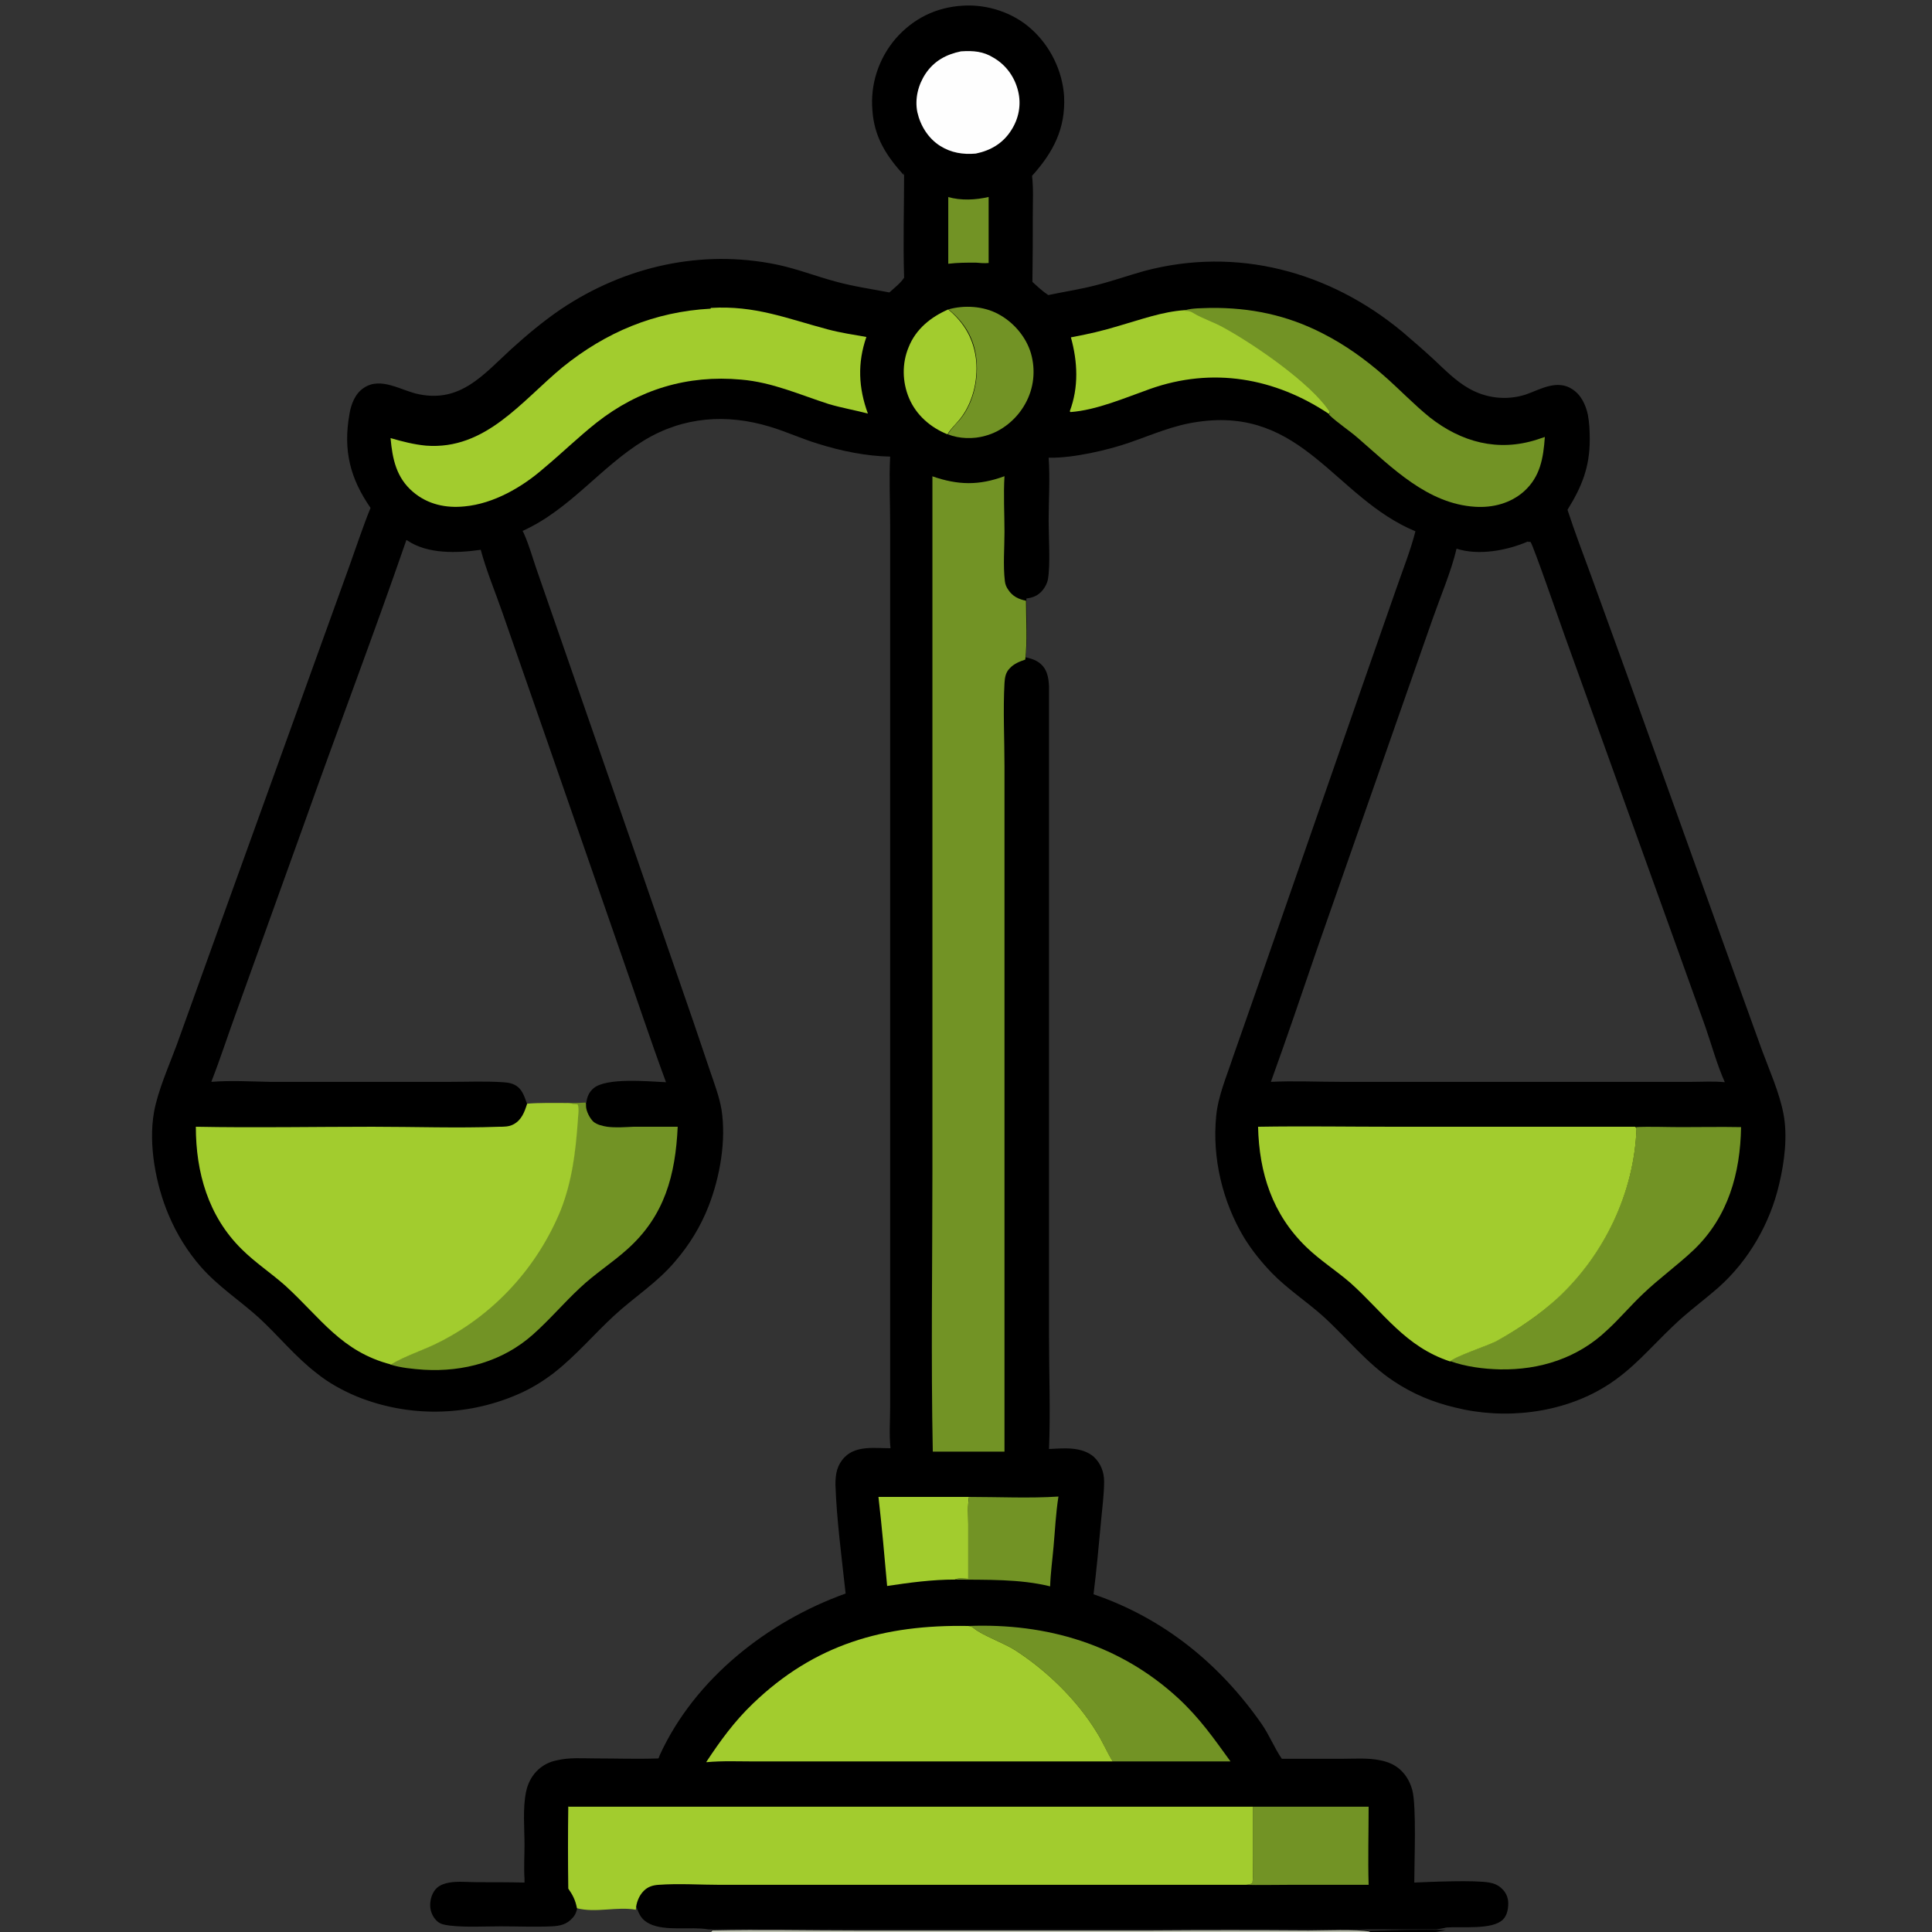
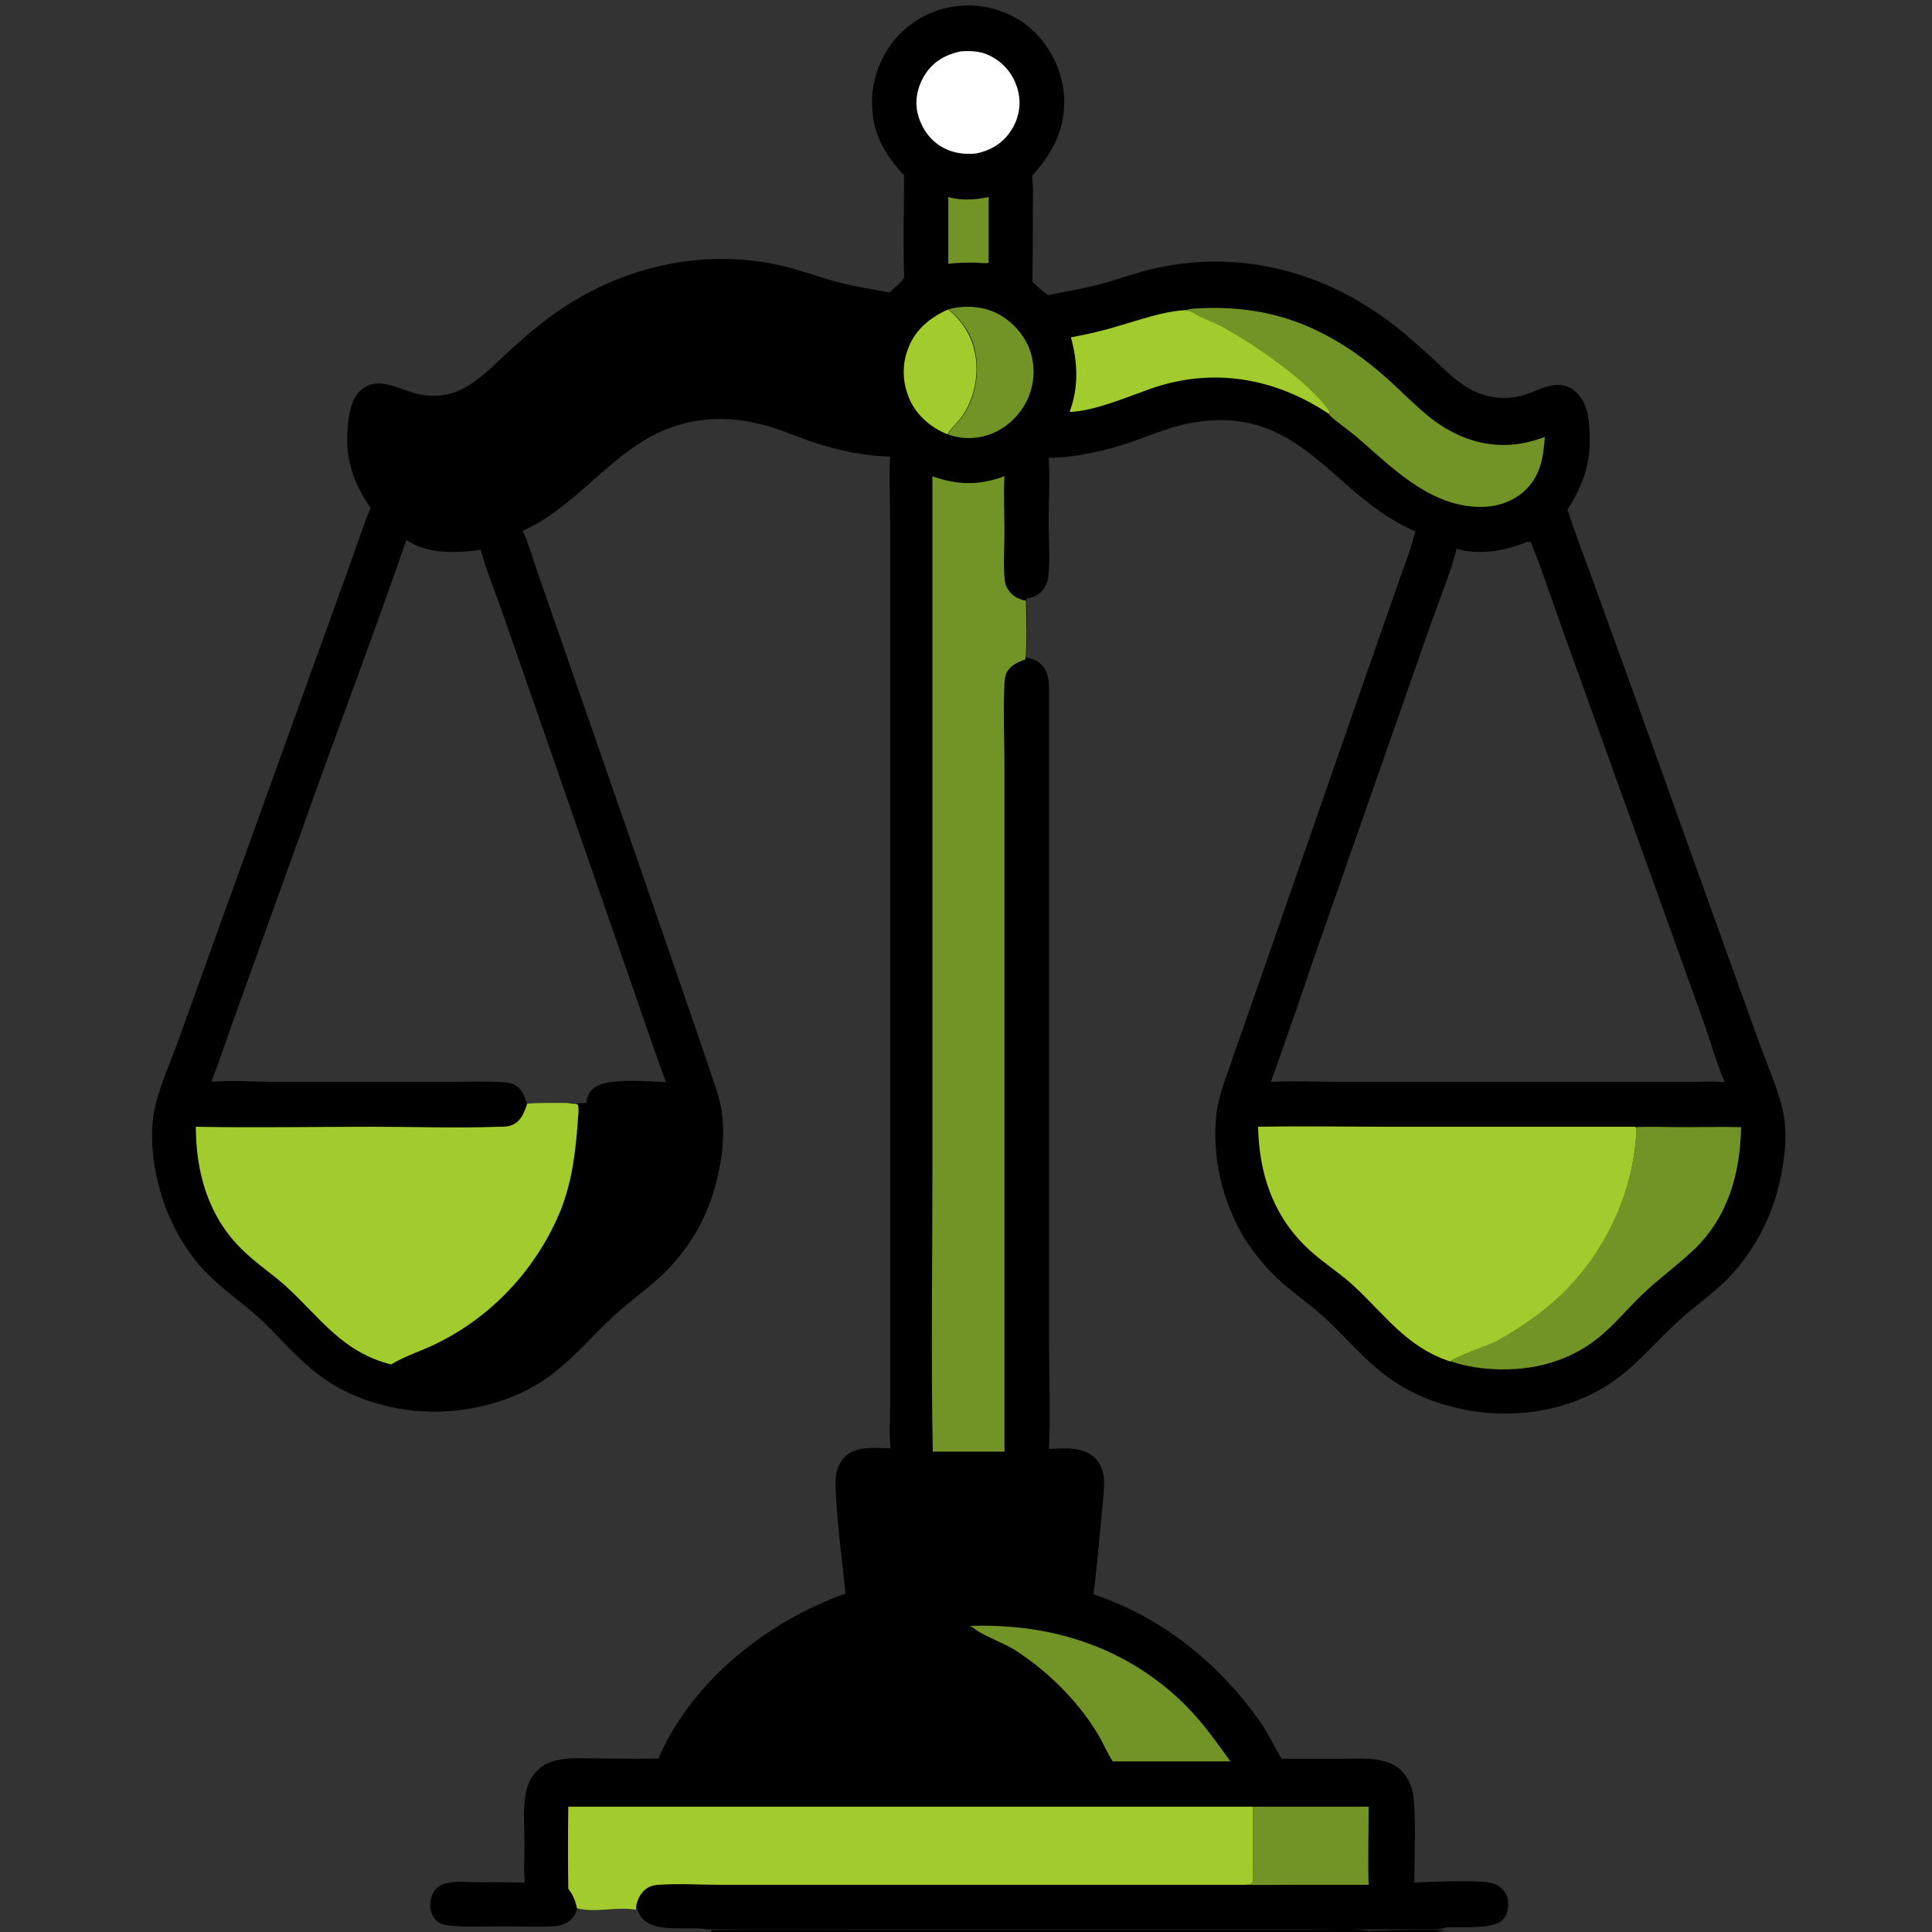
<svg xmlns="http://www.w3.org/2000/svg" id="Layer_1" data-name="Layer 1" version="1.1" viewBox="0 0 512 512">
  <rect x="0" y="0" width="512" height="512" fill="#333333" stroke="none" />
  <defs>
    <style>
      .cls-1 {
        fill: #a2cc2e;
      }

      .cls-1, .cls-2, .cls-3, .cls-4, .cls-5, .cls-6 {
        stroke-width: 0px;
      }

      .cls-2 {
        fill-opacity: .4;
      }

      .cls-2, .cls-3 {
        fill: #000;
      }

      .cls-4 {
        fill: #b9bdad;
        fill-opacity: 1;
      }

      .cls-5 {
        fill: #fefefe;
      }

      .cls-6 {
        fill: #729325;
      }
    </style>
  </defs>
  <path class="cls-3" d="M239.5,46.4c-4.6-5.1-7.8-10-8.3-17.1-.6-6.9,1.6-13.7,6.1-19,4.7-5.4,10.8-8.4,17.9-8.8,6.4-.4,13.2,1.8,18,6.1,5.1,4.5,8.4,11.2,8.8,18,.4,8.5-2.9,14.8-8.5,21,.4,3.3.2,6.9.2,10.2,0,6,0,11.9-.1,17.9,1.3,1.2,2.7,2.5,4.2,3.5,4.2-.9,8.4-1.5,12.6-2.6,4.4-1.1,8.6-2.6,12.9-3.8,24.5-6.5,49,.1,68.3,16.1,2.8,2.4,5.6,4.8,8.3,7.3,3,2.8,5.8,5.7,9.3,7.7,4.5,2.6,9.9,3.3,15,1.7,2.1-.7,4.2-1.8,6.4-2.3,2.1-.5,4.2-.4,6,.8,2.4,1.5,3.6,4.1,4.2,6.8.4,2.1.5,4.4.5,6.6,0,7.3-2.1,12.5-5.9,18.6,1.9,5.8,4.1,11.6,6.2,17.3l9.5,26.2,25.7,71.6,10.1,28c2,5.4,4.6,11.2,5.7,16.8,1.2,6,.3,12.9-1.1,18.8-2.4,10.4-8.1,20.3-16.1,27.4-4,3.5-8.3,6.6-12.1,10.3-5.9,5.6-10.8,11.6-17.8,15.9-11.6,7.2-26.8,8.9-39.9,5.6-5.9-1.4-11.2-3.6-16.3-7-7.1-4.7-12.5-11.6-18.8-17.3-4.4-3.9-9.3-7.1-13.4-11.3-2.8-2.9-5.3-6-7.4-9.4-5.7-9.5-8.5-21.1-7.4-32.2.5-5.4,2.8-10.6,4.5-15.8l7.6-21.7,27.1-77.9,8.6-24.6c1.7-4.9,3.7-9.9,5-15-21.4-8.9-29.8-33.1-57.7-29-6.5.9-12,3.4-18.1,5.5-5.7,2-15,4.1-21,4h-.4c.4,5.5,0,11.3,0,16.8,0,4.3.5,11.5-.2,15.5-.2,1-.7,1.9-1.3,2.7-1.2,1.5-2.6,2.1-4.4,2.3,0,5.1.4,10.6-.2,15.6,2,.4,3.8,1.1,5,2.9.9,1.4,1.1,3.1,1.2,4.7,0,3.7,0,7.4,0,11.1v25.3s0,77.7,0,77.7v58.2c0,9.9.4,20,0,29.9,3.9-.2,8.7-.7,11.9,2.1,1.8,1.7,2.7,4,2.7,6.5,0,3.4-.5,7-.8,10.4-.6,6.5-1.2,13-2,19.5,18.5,6.3,33.4,18.4,44.5,34.3,2.1,3,3.4,6.4,5.4,9.3,5.3,0,10.5,0,15.8,0,3.4,0,7-.3,10.3.4,2.1.4,4.2,1.3,5.7,2.9,1.4,1.4,2.3,3.2,2.8,5.1,1.1,4.4.5,18.9.5,24.4,4.4-.2,16.1-.7,19.9,0,1.2.2,2.4.7,3.3,1.6,1.1,1,1.7,2.4,1.7,3.9,0,1.5-.3,3.2-1.4,4.3-2.8,2.8-11,1.8-14.9,2.1-.9.2-1.8.4-2.7.5h-193c-4.6-.8-11.4.6-15.6-1.5-2-1-2.7-2.3-3.4-4.4-5-.9-10.6.9-15.6-.4-.2,1.2-.5,2.4-1.4,3.3-1.5,1.7-3.3,2.1-5.5,2.2-4.5.2-9.1,0-13.5,0-4.4,0-9.2.3-13.5-.2-1.3-.2-2.5-.3-3.5-1.3-1.1-1.1-1.7-2.6-1.7-4.1,0-1.7.6-3.5,1.8-4.6.9-.8,2.1-1.2,3.3-1.4,2.3-.4,5-.1,7.4-.1,4.2,0,8.4,0,12.5.1,0-.3,0-.6,0-1-.2-2.9,0-6,0-9,0-4.4-.5-9.6.4-14,.4-2,1.3-3.9,2.7-5.4,1.5-1.6,3.4-2.6,5.5-3,3.3-.8,6.8-.5,10.1-.5,5.6,0,11.2.2,16.8,0,.1-.3.3-.7.4-1,9.3-20.2,28.6-35.3,49.2-42.7-1-9.2-2.4-19.7-2.7-28.9,0-2.8.4-5.1,2.4-7.2,3.1-3.2,8.1-2.4,12.2-2.4-.4-3.6-.1-7.3-.1-11v-20.8s0-70.5,0-70.5v-108.1s0-34.2,0-34.2c0-6-.3-12.2,0-18.2-6.3-.1-13.1-1.5-19.1-3.4-4.3-1.3-8.4-3.2-12.7-4.5-11.5-3.5-23-2.7-33.4,3.6-11.5,7-19.6,18.3-32.2,24,.1.2.2.4.3.6,1.4,3.1,2.3,6.4,3.4,9.6l5.8,16.7,19.9,57.3,16,46.3,4.4,13c1.1,3.2,2.3,6.4,2.9,9.8,1.3,8.2-.4,17.9-3.4,25.6-2.1,5.4-5.1,10.3-8.9,14.7-4.8,5.7-10.8,9.4-16.2,14.4-5.4,5-10.2,10.7-16,15.2-3,2.3-6.3,4.3-9.9,5.8-13.4,5.7-28.6,5.9-42.2.4-3.8-1.6-7.5-3.6-10.7-6.2-5.6-4.3-10.1-9.9-15.3-14.7-5.1-4.6-10.7-8.2-15.3-13.4-3.6-4.1-6.5-8.8-8.6-13.8-3.4-8-5.4-18.6-3.9-27.2,1-5.7,4-12.4,6-17.8l11.3-31.4,26.3-72.9,8.3-23c1.8-5,3.5-10.2,5.5-15.1-5.4-7.8-7.3-15.2-5.6-24.8.4-2.6,1.5-5.5,3.8-7,4.6-3.1,10,.8,14.7,1.7,11,2.2,17-5.2,24.4-12,4.2-3.8,8.5-7.4,13.2-10.6,16.9-11.3,37.1-15.9,57.1-11.8,5.3,1.1,10.4,3.1,15.6,4.5,4.7,1.3,9.6,2,14.3,2.9,1.3-1.2,2.9-2.4,3.9-3.9-.3-9.3,0-18.7,0-28ZM107.7,143.1c-8.7,25.2-18.2,50.1-27.1,75.2l-17.6,48.9c-2.4,6.5-4.5,13.1-7,19.5,5.1-.4,10.3-.1,15.4,0h23.5s24.6,0,24.6,0c4.5,0,9.2-.2,13.8.1,1.5.1,2.8.3,4,1.3,1.3,1.1,1.8,2.9,2.4,4.5,3.6-.3,7.2-.2,10.9-.2,1.6,0,3.2,0,4.8-.1.1-1.5.7-2.9,1.9-3.9,3.4-2.9,14.6-1.8,19.2-1.6-4.1-11.1-7.8-22.3-11.7-33.4l-19.9-57.3-11.7-33.6c-1.9-5.5-4.3-11.2-5.8-16.8-6.2.9-14.1,1.2-19.5-2.5ZM404.9,143.5c-5.5,2.4-13.1,3.8-18.9,1.9-1.3,5.7-4.3,12.8-6.3,18.5l-11.7,33.4-19,54.3c-4,11.7-8,23.5-12.2,35.1,6.1-.3,12.2,0,18.3,0h33s46.3,0,46.3,0h14c2.9,0,5.8-.2,8.7.1-2.1-4.7-3.5-9.9-5.2-14.8l-9.3-25.9-28-77.8c-1.1-3-8.2-23.6-9-24.7h-.6ZM188.5,512h174.2l.2-.3c-3.4-.7-12.1-.3-16.2-.3-13.9,0-27.7,0-41.6,0h-78.3c-12.7,0-25.4-.2-38.1.1-.3.3-.3.1-.3.4ZM363,511.7l-.2.3h17.6c.9-.2,1.8-.3,2.7-.5-6.6-.2-13.4,0-20.1.2Z" />
  <path class="cls-2" d="M363,511.7c6.6-.2,13.4-.4,20.1-.2-.9.2-1.8.4-2.7.5h-17.6l.2-.3Z" />
-   <path class="cls-4" d="M188.5,512c0-.3,0-.1.3-.4,12.7-.3,25.4,0,38.1,0h78.3c13.9-.1,27.7-.1,41.6,0,4,0,12.8-.4,16.2.3l-.2.3h-174.2Z" />
  <path class="cls-6" d="M251.2,52.2c3.5,1,7.3.8,10.8,0,0,5.8,0,11.6,0,17.5-1.1.1-2.4,0-3.4-.1-2.5,0-4.8,0-7.3.3v-17.7Z" />
  <path class="cls-1" d="M251.1,115.1c-4.5-1.8-8.3-5.1-10.2-9.6-1.8-4.3-1.9-9.2-.1-13.5,1.9-4.8,5.9-8,10.5-10,4.3,3.6,6.8,7.9,7.4,13.6.5,5.4-1,11.5-4.5,15.7-1,1.2-2.4,2.5-3.1,3.8Z" />
  <path class="cls-6" d="M251.3,82c4.2-1.2,9.3-.9,13.2,1.2,4,2.1,7.4,6,8.7,10.4,1.3,4.5.8,9.3-1.5,13.4-2.2,4-6.1,7.3-10.6,8.5-3.1.9-6.9.8-9.9-.4.7-1.3,2.1-2.7,3.1-3.8,3.5-4.1,5-10.3,4.5-15.7-.5-5.7-3-10-7.4-13.6Z" />
-   <path class="cls-1" d="M232.7,396.7h24.1c-.4,2.3-.2,4.8-.2,7.1,0,4.9,0,9.7,0,14.6-.9,0-2.8-.3-3.5.2-6.1,0-12,.8-18,1.7-.7-7.9-1.4-15.8-2.3-23.6Z" />
-   <path class="cls-6" d="M256.8,396.7c7.6,0,16.3.4,23.7-.1-.7,4.4-.9,8.9-1.3,13.3-.3,3.5-.8,7-.9,10.5-8.1-2-16.9-1.7-25.2-1.8.7-.5,2.6-.2,3.5-.2,0-4.9,0-9.7,0-14.6,0-2.3-.2-4.8.2-7.1Z" />
+   <path class="cls-1" d="M232.7,396.7h24.1Z" />
  <path class="cls-5" d="M254.8,13.6c3.1-.2,5.8,0,8.5,1.7,3.3,1.9,5.6,5.1,6.5,8.8.9,3.6.2,7.3-1.8,10.4-2.2,3.5-5.5,5.4-9.4,6.2-3.4.3-6.5-.2-9.4-2-3.2-2-5.3-5.4-6.1-9-.7-3.5.2-7.2,2.2-10.2,2.3-3.4,5.5-5.1,9.4-5.9Z" />
  <path class="cls-6" d="M332,478.8h30.7c0,6.9-.2,13.8,0,20.7h-21.5c-3.8,0-7.6.1-11.3,0,.7,0,1.3-.1,2-.4.3-2.4.1-4.9.1-7.4,0-4.3,0-8.6,0-12.9Z" />
  <path class="cls-1" d="M314.1,82.2c.9,0,1.4.1,2.2.6,2.6,1.5,5.5,2.5,8.1,3.9,8.1,4.4,23.1,14.8,28,22.3,0,.6,0,.3-.2.7-14.4-9.6-30.9-12.5-47.5-6.6-6.5,2.3-14.1,5.6-21,6.1l-.2-.2c2.4-6.4,2.1-13.1.3-19.6,4.4-.8,8.7-1.8,12.9-3.1,5.6-1.6,11.3-3.7,17.2-4.1Z" />
  <path class="cls-6" d="M256.6,430.9c20.8-.8,40.2,4.9,55.7,19.2,5.7,5.3,9.3,10.5,13.8,16.7h-31.2c-1.6-2.4-2.7-5.3-4.3-7.8-5.4-8.7-13.1-16.2-21.6-21.7-3-1.9-8.6-3.9-10.8-5.7-.6-.5-.8-.6-1.6-.7Z" />
  <path class="cls-6" d="M314.1,82.2c2-.6,4.6-.5,6.7-.6,10.6-.1,20.3,1.9,29.8,6.8,5.9,3,11.3,6.9,16.2,11.2,4.1,3.6,7.9,7.6,12.1,11,8.4,6.6,18.1,9.2,28.4,5.9.7-.2,1.4-.5,2.1-.7-.4,5.6-1.2,10.5-5.5,14.4-3.6,3.2-8.3,4.4-13,4.1-12.6-.8-21.9-10.3-30.9-18.1-2.5-2.2-5.4-4-7.8-6.3,0,0,0,0,0,0,.2-.4.1-.2.2-.7-4.9-7.6-20-17.9-28-22.3-2.6-1.5-5.6-2.4-8.1-3.9-.8-.5-1.2-.6-2.2-.6Z" />
-   <path class="cls-6" d="M155.2,292.2c0,.1.1.2.1.4,0,.2,0,.3,0,.5,0,1.3,1,3.3,2,4.2,1,.8,2.4,1.1,3.6,1.3,2.3.3,4.7.1,7,0h11.7c-.6,12.7-3.4,23.6-13.4,32.5-4,3.6-8.6,6.5-12.5,10.2-4.3,4-8.1,8.5-12.5,12.4-8,7.1-18.3,9.9-28.8,9.3-2.9-.2-6.2-.5-9-1.4,4-2.4,8.8-3.8,13-6,14.5-7.4,25.8-19.8,32-34.9,3.1-7.7,4-15.1,4.5-23.2,0-1.3.5-3.6,0-4.8-.5-.2-.2-.2-.9-.2-.6,0-1.2,0-1.8-.2,1.6,0,3.2,0,4.8-.1Z" />
  <path class="cls-6" d="M433.3,298.7c4-.2,8.1,0,12.1,0,5.3,0,10.7-.1,16,0-.2,12.2-3.4,23.7-12.4,32.4-4.3,4.1-9.2,7.6-13.5,11.7-3.4,3.2-6.3,6.7-9.7,9.8-7.7,7.3-17.7,10.5-28.3,10.3-4.3-.1-9.1-.7-13.2-2.2,1.2-1.3,9.8-4,12.1-5.3,5.9-3.1,11.5-6.9,16.4-11.5,12.4-11.5,20.3-28,20.9-45l-.4-.3Z" />
-   <path class="cls-1" d="M188.4,81.6c11.7-.7,20.1,2.8,31,5.7,3.4.9,6.8,1.4,10.2,2-2.4,6.9-2.1,13.5.4,20.3-3.4-.9-6.9-1.5-10.3-2.5-7.8-2.5-15-5.8-23.3-6.5-14.2-1.3-27.1,2.6-38.3,11.4-4.8,3.8-9.2,8.1-14,12.1-5.7,5-13.3,9.4-21,10.1-4.9.5-9.7-.5-13.6-3.8-4.5-3.8-5.5-8.8-6-14.3,3.1.9,6.2,1.7,9.4,2,15.8,1.2,25.3-11.8,36.2-20.8,11.5-9.3,24.4-14.7,39.2-15.5Z" />
-   <path class="cls-1" d="M187.2,466.9c3.7-5.6,7.4-10.7,12.3-15.4,16.4-15.8,34.8-21,57.1-20.6.8.1,1,.2,1.6.7,2.2,1.8,7.8,3.8,10.8,5.7,8.5,5.5,16.3,13.1,21.6,21.7,1.6,2.5,2.7,5.3,4.3,7.8h-71.7s-23,0-23,0c-4.3,0-8.7-.2-13,.2Z" />
  <path class="cls-1" d="M150.5,478.8h181.5c0,4.3,0,8.6,0,12.9,0,2.4.2,4.9-.1,7.4-.7.3-1.3.4-2,.4h-107s-31.9,0-31.9,0c-5.4,0-11.1-.4-16.5,0-1.5.1-2.8.5-3.9,1.6-1.3,1.3-2,3.2-2.1,5-5-.9-10.6.9-15.6-.4-.4-2.1-1.1-3.5-2.3-5.2-.1-7.3-.1-14.5,0-21.8Z" />
  <path class="cls-1" d="M333.5,298.6c12-.2,24.1,0,36.1,0h63.7c0,0,.4.4.4.4-.6,17-8.5,33.5-20.9,45-4.9,4.5-10.5,8.3-16.4,11.5-2.3,1.2-10.9,4-12.1,5.3-11.9-3.9-17.6-12.9-26.4-20.8-3.8-3.3-8.1-6-11.7-9.5-9-8.7-12.5-19.6-12.8-31.9Z" />
  <path class="cls-1" d="M139.5,292.5c3.6-.3,7.2-.2,10.9-.2.6.1,1.2.2,1.8.2.6,0,.3,0,.9.2.5,1.2,0,3.5,0,4.8-.6,8.1-1.5,15.5-4.5,23.2-6.2,15.1-17.5,27.5-32,34.9-4.2,2.2-9,3.6-13,6-13.1-3.4-18.6-12.3-27.9-20.8-3.8-3.4-8.1-6.2-11.7-9.8-8.8-8.7-12.1-20.3-12.1-32.4,15.6.3,31.2,0,46.8,0,11.2,0,22.5.4,33.6,0,1.2,0,2.6,0,3.7-.6,2.2-1.1,3-3.3,3.7-5.5Z" />
  <path class="cls-6" d="M247,126.2c6.9,2.4,12.4,2.5,19.2,0-.3,4.9,0,9.9,0,14.8,0,4.2-.4,8.8.1,13,.1.9.4,1.6.9,2.3,1.1,1.7,2.7,2.5,4.7,2.9,0,5.1.4,10.6-.2,15.6-1.5.5-3,1.1-4.1,2.3-1.1,1.1-1.3,2.4-1.4,3.9-.4,7.3,0,14.8,0,22.2v44.9s0,136.6,0,136.6h-19c-.5-24.7-.1-49.5-.1-74.3V126.2Z" />
</svg>